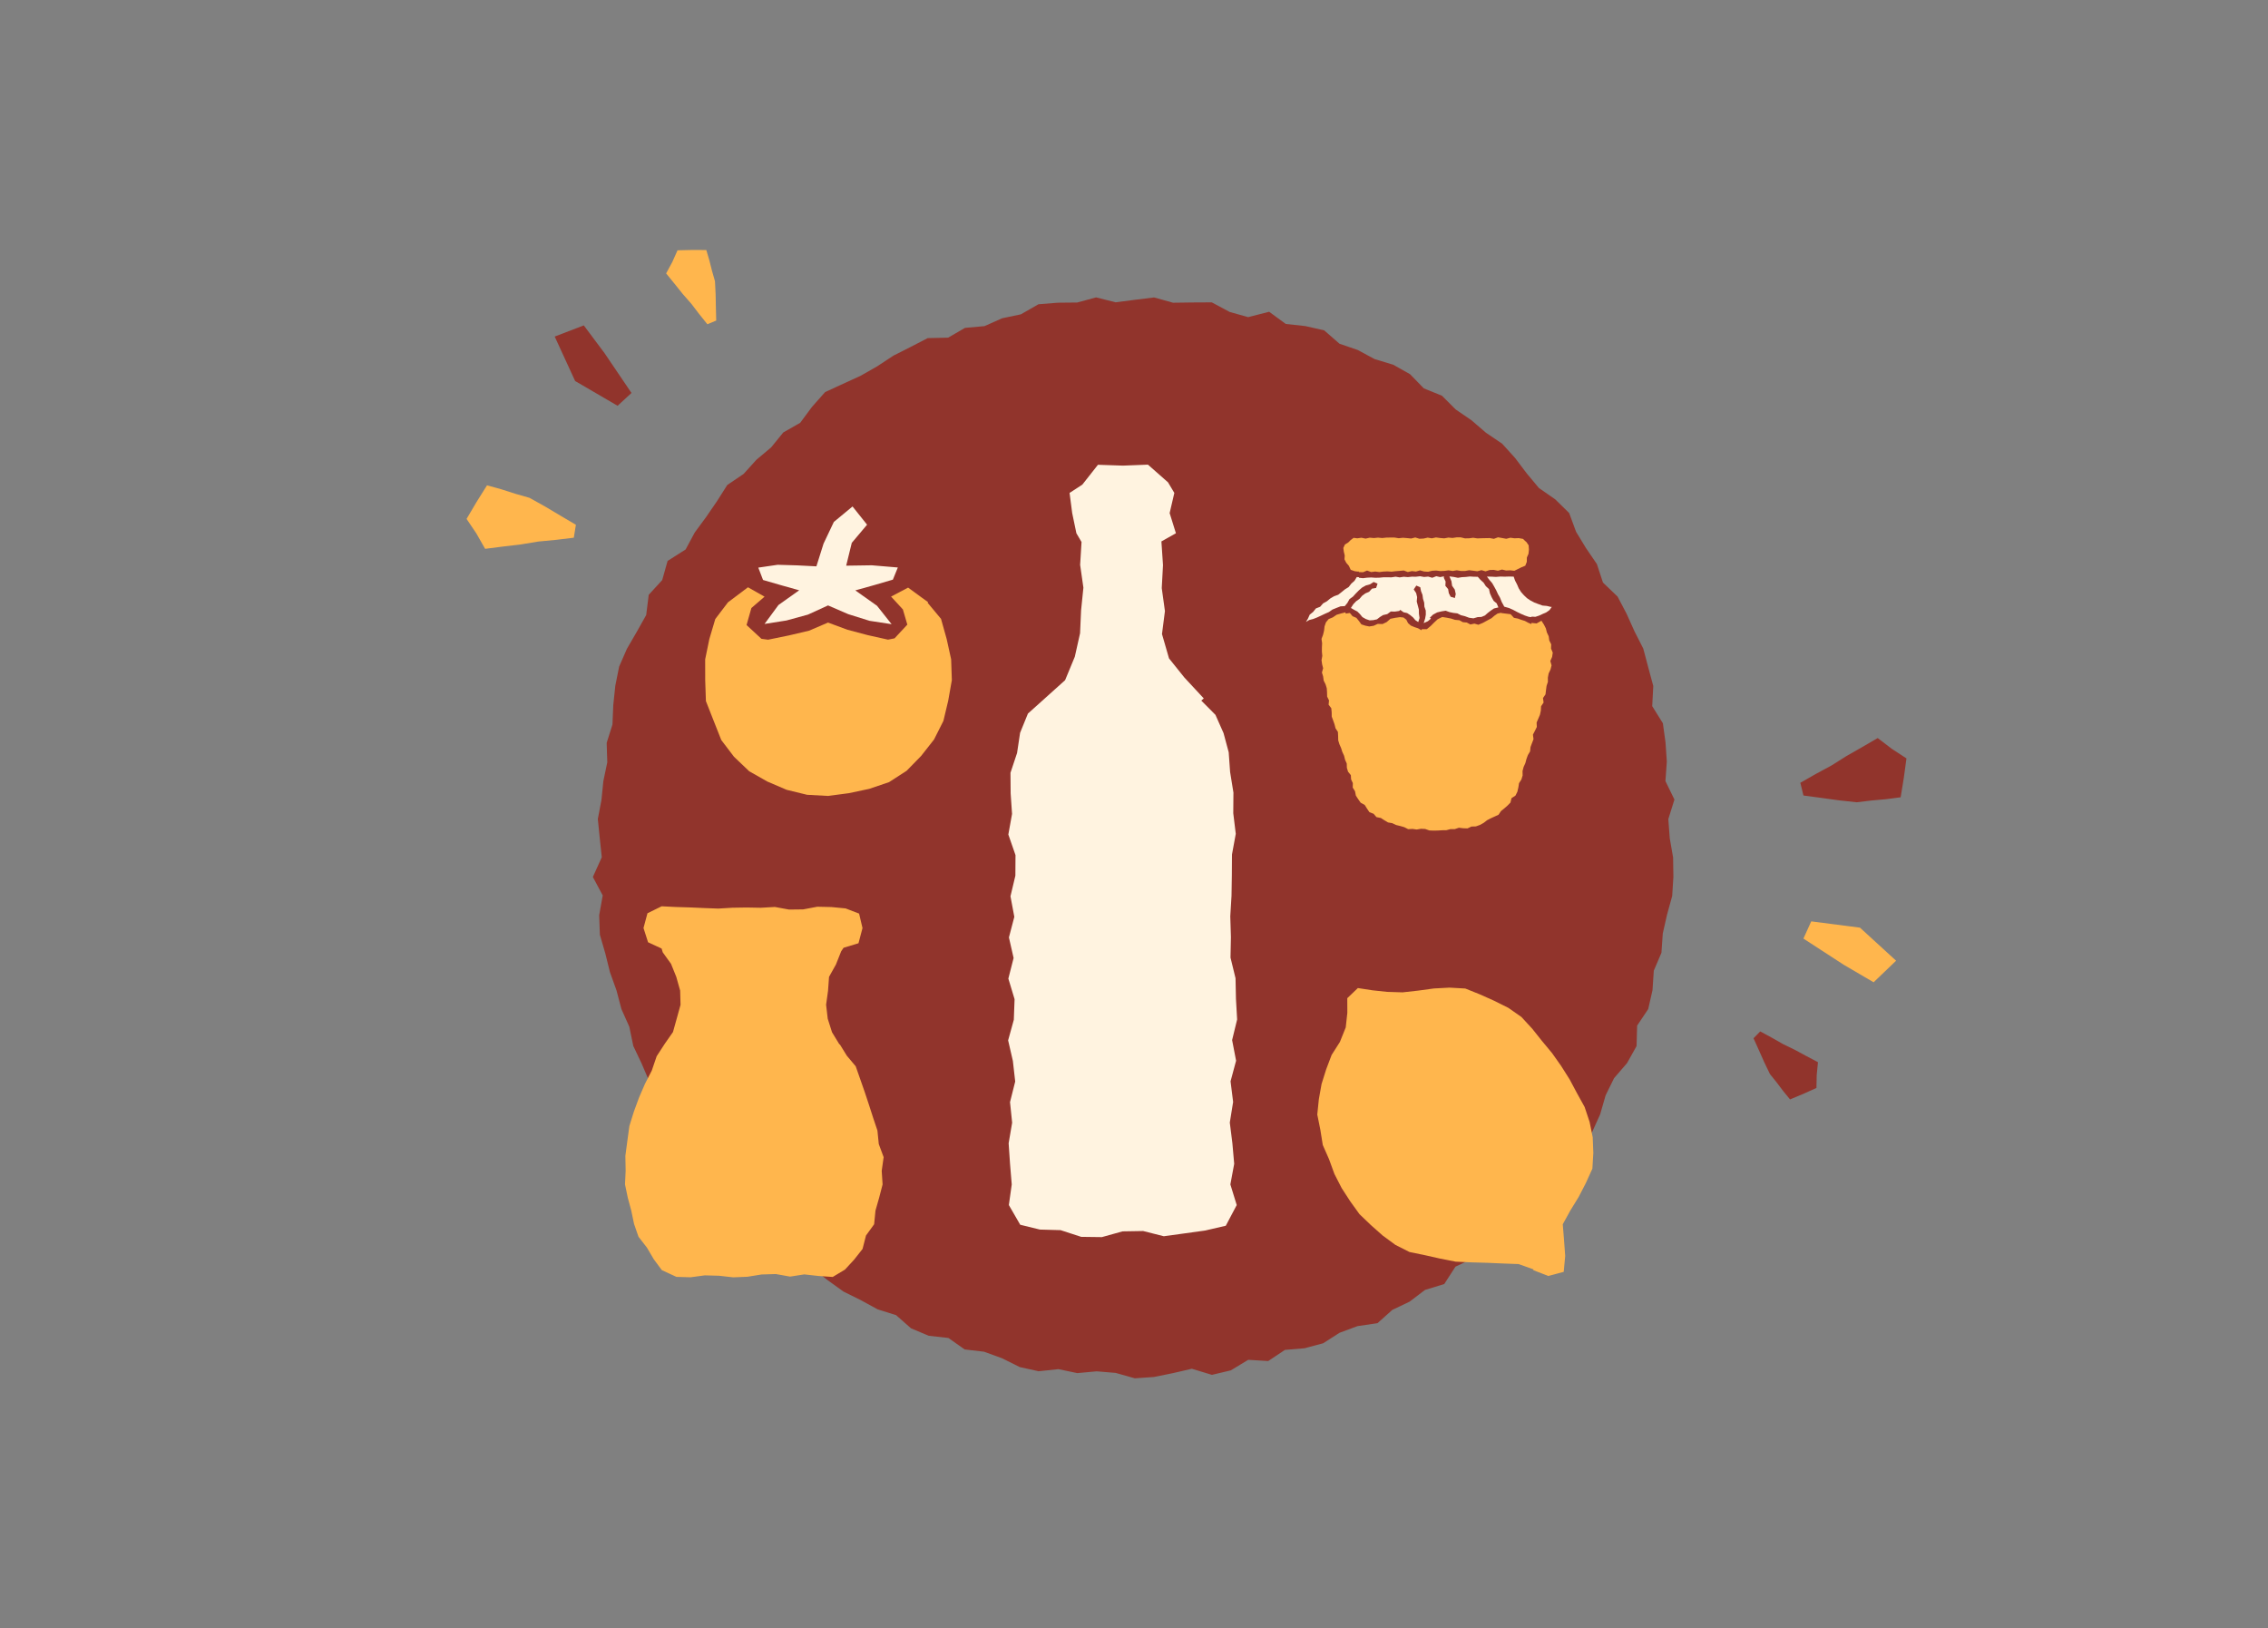
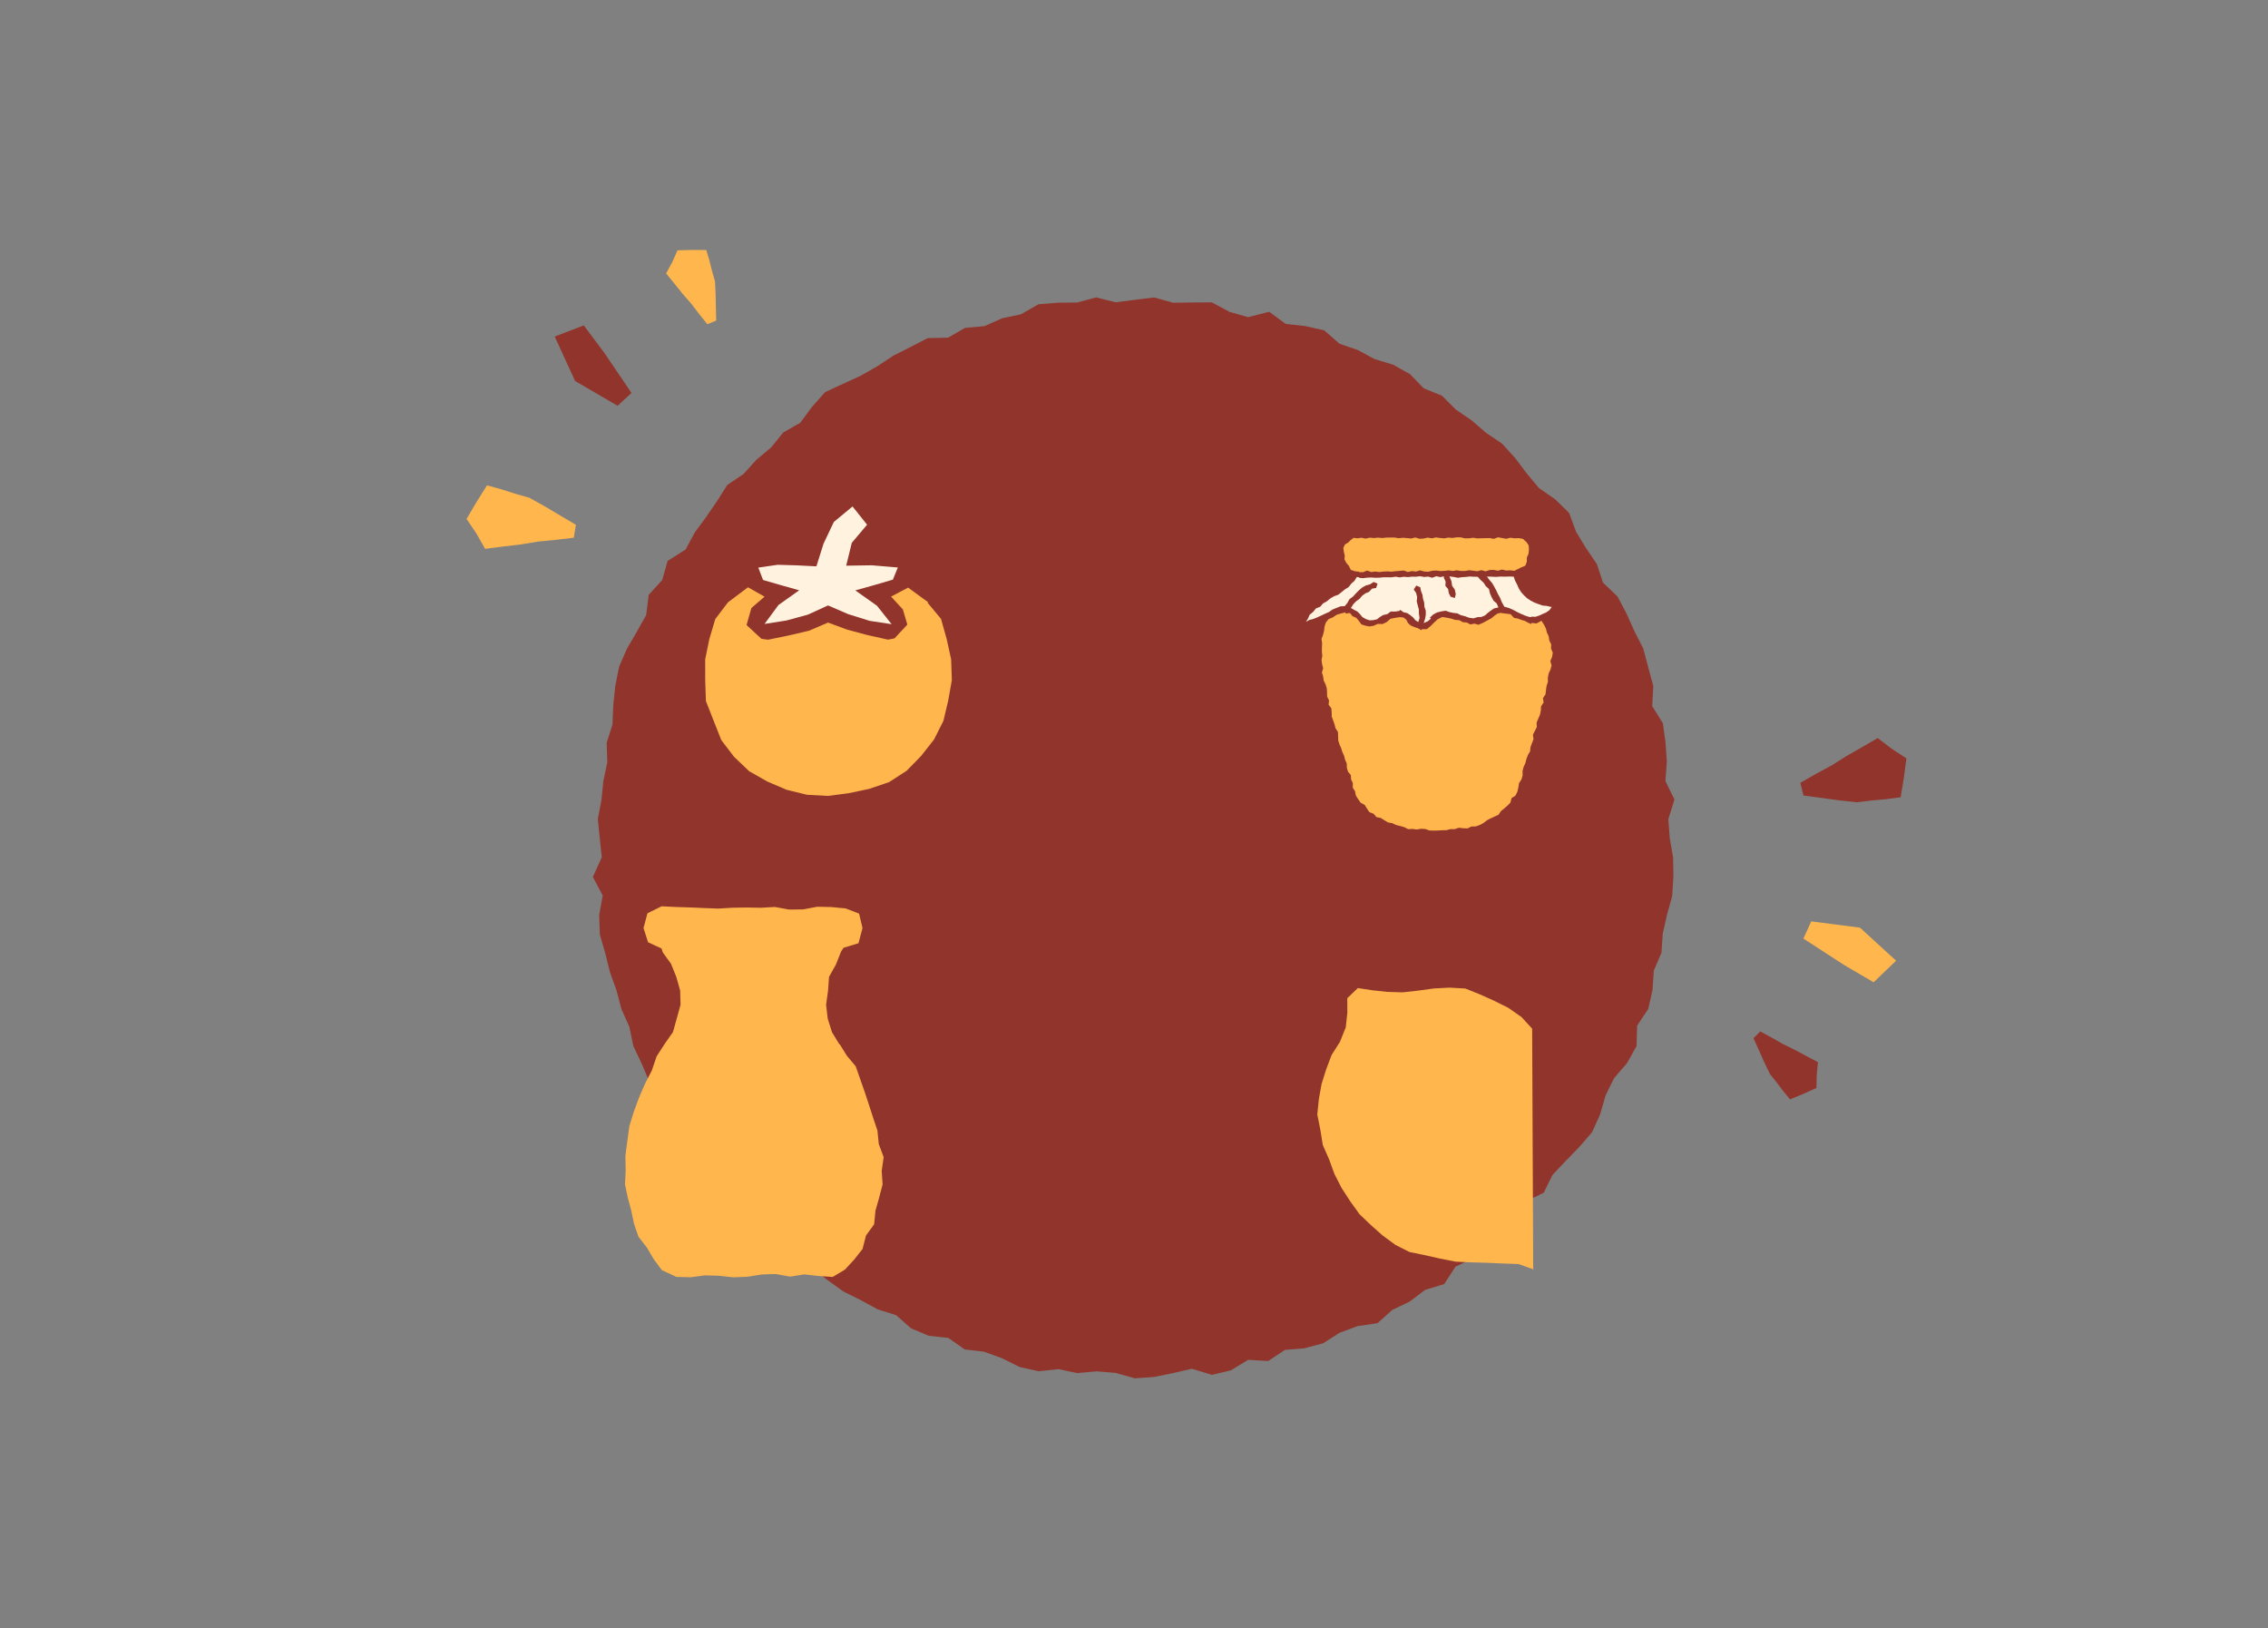
<svg xmlns="http://www.w3.org/2000/svg" width="648" height="465.075" viewBox="0 0 648 465.075">
  <rect x="0" y="0" width="648" height="465.075" fill="#808080" stroke="none" />
  <g id="conjunto" transform="translate(-194 -1265.463)">
    <rect id="maracuja-edit" width="648" height="465.075" transform="translate(194 1265.463)" fill="#fff" opacity="0" />
    <g id="Grupo_23" data-name="Grupo 23" transform="translate(-3922.565 1249.378)">
      <path id="Caminho_64" data-name="Caminho 64" d="M4653.164,277.826l.952,5.494.088,5.513-.345,5.5-1.475,5.358-1.21,5.354-.386,5.514-2.184,5.115-.37,5.583-1.229,5.39-3.16,4.71-.165,5.85-2.711,4.85-3.711,4.312-2.417,4.907-1.564,5.434-2.3,5.083-3.636,4.223L4623.449,370l-3.782,4-2.491,5.082-5.319,2.588-3.608,4.085-4.028,3.67-2.632,5.273-4.579,3.115-5.076,2.4-3.2,4.961-5.5,1.684-4.386,3.335-4.963,2.374-4.229,3.788-5.7.839-5.132,1.9-4.7,3.005-5.318,1.422-5.576.458-4.8,3.191-5.7-.349-4.989,3.012-5.385,1.279-5.744-1.739-5.366,1.243-5.433,1.108-5.5.379-5.457-1.545-5.437-.449-5.535.508-5.379-1.132-5.664.6-5.393-1.192-5.053-2.517-5.152-1.874-5.534-.647-4.64-3.276-5.626-.626-5.062-2.132-4.26-3.757-5.286-1.667-4.806-2.625-4.94-2.443-4.46-3.209-4.323-3.383-4.188-3.536-3.858-3.9-4.09-3.612-5.3-2.414-3.361-4.419-3.338-4.388-2.521-5.015-5.189-2.909L4374.759,365l-3.4-4.3-3.708-4.161L4366.313,351l-4.723-3.728-2.18-5.092-2.375-5-1.136-5.484-2.254-5.048-1.408-5.336-1.871-5.208-1.329-5.363-1.552-5.336-.2-5.571,1.013-5.657-2.816-5.272,2.547-5.634-.578-5.441-.551-5.48,1.033-5.421.551-5.426,1.119-5.346-.175-5.553,1.654-5.241.234-5.565.585-5.548,1.095-5.454,2.228-5.084,2.8-4.821,2.7-4.81.717-5.768,3.855-4.209,1.538-5.473,5.155-3.27,2.59-4.831,3.241-4.4,3.1-4.517,2.969-4.671,4.672-3.164,3.659-4.05,4.189-3.51,3.486-4.289,4.821-2.742,3.379-4.56,3.753-4.224,5.079-2.34,5.036-2.3,4.763-2.714,4.608-3.037,4.912-2.486,4.909-2.534,5.839-.134,4.811-2.789,5.567-.5,5.042-2.243,5.353-1.125,5.036-2.882,5.524-.44,5.541-.055,5.4-1.466,5.581,1.407,5.468-.714,5.517-.679,5.424,1.512,5.513-.075,5.553-.028,5.116,2.74L4532.7,129l6-1.535,4.751,3.482,5.559.6,5.416,1.225,4.393,3.831,5.188,1.773,4.815,2.6,5.339,1.62,4.8,2.7,3.935,4.049,5.181,2.1,3.923,3.923,4.521,3.093,4.149,3.569,4.589,3.1,3.7,4.078,3.326,4.4,3.5,4.2,4.666,3.243,3.974,3.9,1.978,5.364,2.847,4.682,3.094,4.524,1.737,5.295,4.17,3.993,2.566,4.879,2.263,5.029,2.516,4.947,1.421,5.359,1.438,5.328-.3,5.761L4651.2,245l.752,5.464.372,5.5-.392,5.554,2.567,5.276-1.744,5.582Z" transform="translate(-59.526 -22.332)" fill="#91342c" fill-rule="evenodd" />
-       <path id="Caminho_65" data-name="Caminho 65" d="M4955.5,726.371l4.306,1.68,4.41-1.179.424-4.542-.337-4.6-.359-4.453,2.19-3.966,2.354-3.832,2.06-3.987,1.861-4.1.268-4.493-.174-4.449-.887-4.388-1.42-4.267-2.176-3.938-2.116-3.963-2.408-3.812-2.6-3.683-2.881-3.465L4955.2,657.4l-3.078-3.337-3.727-2.6-4.039-2.017-4.071-1.823-4.191-1.682-4.509-.252-4.475.238-4.443.608-4.488.5-4.44-.139-4.149-.442-4.187-.646-3.025,2.893.015,4.179-.456,4.171-1.668,4.148-2.37,3.729-1.558,4.116-1.313,4.181-.772,4.316-.452,4.4.875,4.339.7,4.365,1.783,4.045,1.548,4.238,2.06,4.014,2.453,3.789,2.641,3.662,3.26,3.123,3.357,2.975,3.629,2.671,4.034,2.04,4.428.911,4.357.981,4.419.865,4.494.2,4.489.127,4.475.194,4.512.168,4.274,1.522Z" transform="translate(-400.876 -347.507)" fill="#ffb64d" fill-rule="evenodd" />
+       <path id="Caminho_65" data-name="Caminho 65" d="M4955.5,726.371L4955.2,657.4l-3.078-3.337-3.727-2.6-4.039-2.017-4.071-1.823-4.191-1.682-4.509-.252-4.475.238-4.443.608-4.488.5-4.44-.139-4.149-.442-4.187-.646-3.025,2.893.015,4.179-.456,4.171-1.668,4.148-2.37,3.729-1.558,4.116-1.313,4.181-.772,4.316-.452,4.4.875,4.339.7,4.365,1.783,4.045,1.548,4.238,2.06,4.014,2.453,3.789,2.641,3.662,3.26,3.123,3.357,2.975,3.629,2.671,4.034,2.04,4.428.911,4.357.981,4.419.865,4.494.2,4.489.127,4.475.194,4.512.168,4.274,1.522Z" transform="translate(-400.876 -347.507)" fill="#ffb64d" fill-rule="evenodd" />
      <path id="Caminho_66" data-name="Caminho 66" d="M4494.185,347l-5.728-4.179-4.868,2.561,3.378,3.673,1.268,4.337-3.65,3.919-1.867.374-5.827-1.3-5.758-1.524-5.551-2.056-5.456,2.329L4454.3,356.5l-5.854,1.2-1.894-.256-4.253-3.931,1.383-4.862,3.763-3.245-4.742-2.68-5.709,4.294-3.627,4.768-1.7,5.725-1.192,5.8.01,5.927.2,5.987,2.191,5.572,2.2,5.558,3.628,4.773,4.341,4.137,5.209,2.956,5.5,2.352,5.834,1.423,6,.326,5.928-.785,5.822-1.231,5.665-1.918,5.031-3.251,4.161-4.259,3.666-4.67,2.682-5.321,1.375-5.787,1.034-5.851-.2-5.947-1.275-5.787-1.614-5.765-3.827-4.6Z" transform="translate(-112.434 -158.897)" fill="#ffb64d" />
      <path id="Caminho_67" data-name="Caminho 67" d="M4482.619,305.362l-6.153,4.371-3.98,5.41,6.269-.987,6.144-1.683,5.727-2.619,5.774,2.493,6.076,1.9,6.312.965-4.17-5.261-6.2-4.39,5.452-1.525,5.28-1.544,1.416-3.476-7.446-.626-7.31.109,1.6-6.521,4.37-5.183-4.156-5.206-5.34,4.42-2.941,6.195-2.042,6.486-5.5-.28-5.575-.163-5.525.807,1.358,3.532,5.3,1.537,5.312,1.486Z" transform="translate(-137.479 -120.842)" fill="#fff3e0" />
-       <path id="Caminho_68" data-name="Caminho 68" d="M4715.695,316.711l-5.546-5.973-4.383-5.458-2.009-6.95.84-6.565-.908-6.565.355-6.566-.456-6.769,4.146-2.331-1.791-5.759,1.338-5.759-1.8-3.023-5.734-5.054-7.142.277-7.142-.24-4.472,5.674-3.641,2.365.749,5.759,1.2,5.759,1.471,2.5-.4,6.537.931,6.508-.664,6.509-.288,6.509-1.5,6.7-2.774,6.7-6.191,5.569-4.432,3.974-2.24,5.5-.864,5.759-1.882,5.654.048,5.879.4,5.879-1.058,5.879,2.045,5.879-.036,5.879-1.4,5.88,1.1,5.879-1.542,5.879,1.338,5.879-1.5,5.879,1.777,5.88-.216,5.88-1.626,5.88,1.356,5.88.664,5.88-1.479,5.881.605,5.879-1,5.882.4,5.881.486,5.883-.825,5.882,3.249,5.625,5.625,1.374,5.9.165,5.9,1.916,5.9.076,5.9-1.64,5.9-.1,5.9,1.491,5.9-.811,5.9-.819,5.91-1.369,3.123-5.909-1.814-5.89,1.092-5.89-.519-5.89-.736-5.89.95-5.891-.735-5.891,1.583-5.89-1.135-5.891,1.433-5.89-.336-5.89-.123-5.89-1.435-5.891.118-5.89-.183-5.891.354-5.891.093-5.892.038-5.89,1.083-5.893-.716-5.893.048-5.893-.952-5.893-.4-5.622-1.469-5.465-2.316-5.224-4.045-4.069Z" transform="translate(-255.194 -101.137)" fill="#fff3e0" />
      <path id="Caminho_69" data-name="Caminho 69" d="M4431.061,623.6l-2.116-3.472-1.229-3.868-.464-4,.551-3.959.288-4,1.959-3.5,1.509-3.794.689-1.013,4.259-1.289,1.148-4.339-.976-4.132-3.858-1.48-4.041-.389-4.041-.092-4.042.76-4.042.047-4.041-.739-4.042.228-4.041-.075-4.041.065-4.042.242-4.043-.15-4.042-.179-4.045-.124-4.045-.2-4.059,1.989-1.134,4.216,1.305,4.07,3.869,1.79.323,1.083,2.369,3.289,1.505,3.732,1.1,3.9.113,4.068-1.08,3.906-1.081,3.874-2.31,3.3-2.346,3.605-1.4,4.1-1.948,3.8-1.7,3.927-1.477,4.023-1.278,4.1-.577,4.261-.567,4.247.081,4.282-.185,3.87.792,3.79,1,3.712.792,3.793,1.28,3.674,2.405,3.1,1.951,3.312,2.291,3.1,4.171,1.94,4.06.112,4.06-.545,4.06.109,4.06.454,4.059-.166,4.059-.652,4.06-.119,4.062.729,4.06-.633,4.063.455,4.063.276,3.493-2.1,2.615-2.832,2.413-3.063.985-3.843,2.323-3.205.389-3.928,1.052-3.689.978-3.764-.252-3.878.554-3.914-1.39-3.746-.388-3.852-1.23-3.672-1.184-3.666-1.213-3.662-1.281-3.66-1.3-3.7-2.538-3.02-2.016-3.273Z" transform="translate(-74.658 -309.2)" fill="#ffb64d" />
      <path id="Caminho_70" data-name="Caminho 70" d="M4280.51,280.551l-5.055.608-5.07.488-5.029.826-5.059.6-5.125.656-2.492-4.378-2.812-4.172,2.875-4.859,2.97-4.73,4.062,1.124,4.02,1.284,4.039,1.156,4.461,2.483,4.4,2.62,4.411,2.6Z" transform="translate(0 -110.882)" fill="#ffb64d" fill-rule="evenodd" />
      <path id="Caminho_71" data-name="Caminho 71" d="M4412.715,108.7l-2.334-2.906-2.267-2.963-2.459-2.806-2.333-2.911-2.391-2.931,1.756-3.244,1.5-3.363,4.133-.094,4.09.016.874,2.959.758,3,.845,2.958.184,3.733.074,3.748.094,3.746Z" transform="translate(-94.043)" fill="#ffb64d" fill-rule="evenodd" />
      <path id="Caminho_72" data-name="Caminho 72" d="M4316.589,147.761l5.836,12.7,12.135,7.074,3.968-3.661-7.69-11.355-5.936-7.944Z" transform="translate(-41.537 -35.547)" fill="#91342c" fill-rule="evenodd" />
      <path id="Caminho_73" data-name="Caminho 73" d="M5259.434,469.611l4.421-2.525,4.482-2.421,4.312-2.716,4.427-2.522,4.467-2.6,4,3.064,4.213,2.751-.759,5.594-.9,5.513-4.179.543-4.2.38-4.17.5-5.075-.553-5.071-.7-5.073-.676Z" transform="translate(-628.491 -229.935)" fill="#91342c" fill-rule="evenodd" />
      <path id="Caminho_74" data-name="Caminho 74" d="M5225.916,678.816l3.28,1.771,3.24,1.849,3.356,1.629,3.281,1.776,3.343,1.771-.357,3.671-.079,3.684-3.771,1.693-3.775,1.575-1.955-2.387-1.863-2.465-1.928-2.4-1.621-3.369-1.524-3.425L5224,680.777Z" transform="translate(-606.432 -368.128)" fill="#91342c" fill-rule="evenodd" />
      <path id="Caminho_75" data-name="Caminho 75" d="M5288.256,606.779l-10.315-9.436-13.93-1.8-2.233,4.915,11.5,7.472,8.557,5.012Z" transform="translate(-629.95 -316.288)" fill="#ffb64d" fill-rule="evenodd" />
      <path id="Caminho_76" data-name="Caminho 76" d="M4920.6,346.237l.933-.911,1.173-.624,1.291-.311,1.143-.175,1.1.4,1.094.228,1.125.127,1.017.521,1.189.3,1.163.434,1.235.168,1.225-.353,1.061-.047,1-.419.795-.709.878-.678.918-.617,1.258-.3-.487-1.153-.868-.719-.577-1.047-.48-1.094-.271-1.22-.914-.844-.639-1-.879-.787-.779-.881-1.129-.018-1.138-.069-1.134.133-1.134.063-1.134.181-1.135-.236-1.3-.169.581,1.382.188,1.3.763,1.086.282,1.3-.28,1.14-.408-.178-.767-.206-.531-1.027-.193-1.165-.786-.941.066-1.216-.5-1.061.017-.42-1.1.206-1.073-.252-1.159.451-1.166-.34-1.163.109-1.165-.208-1.161.137-1.162-.013-1.16.123-1.162-.1-1.161.182-1.165-.2-1.162.179-1.164-.012-1.164,0-1.163.115-1.163.022-1.166-.085-1.164.06-1.164.15-1.166-.127-.008-.165-.607-.036-.654,1.076-.917.808-.757.981-1.05.648-.952.774-.966.765-1.183.425-1.061.617-.977.811-1.1.611-.856.977-1.205.469-.8.995-.972.786-.507,1.14-.574.939.917-.542,1.179-.306,1.131-.449,1.1-.505,1.108-.528,1.124-.492,1.024-.719,1.147-.462,1.161-.459,1.208-.058.743-.907.6-1.083,1.006-.736.818-.9.859-.871.928-.806,1.077-.6,1.2-.329,1.025-.661,1.112.468-.417,1.24-1.181.194-.815.9-1.074.456-.932.686-.75.886-.958.676-.8.844-.692,1.068.945.547.9.471.713.707.732.886,1,.566,1.075.364,1.051-.068,1.034-.229.853-.661.891-.55,1.194-.276,1-.736,1.252.008,1.164-.171.307-.307.933.68,1.03.227.879.583.811.667.646.774.839.553.36-1.173-.173-1.208-.018-1.194-.307-1.161-.3-1.146.111-1.245-.282-1.166-.686-1.035.734-1.1,1.127.474.223,1.123.417,1.063.152,1.13.335,1.092.056,1.138.388,1.113.021,1.151-.2,1.138-.405,1.3,1.2-.544.88-.751Z" transform="translate(-395.519 -153.694)" fill="#fff3e0" fill-rule="evenodd" />
      <path id="Caminho_77" data-name="Caminho 77" d="M4965.745,306.232l-.891-.855-1.231-.222-1.181.052-1.181-.159-1.181.3-1.181-.214-1.182-.208-1.182.437-1.182-.219-1.182.022-1.182.026-1.182.043-1.182-.181-1.182.154-1.182.019-1.183-.286H4945.9l-1.182.173-1.183-.106-1.182.216-1.183-.1-1.182-.156-1.183.249-1.182-.2-1.181.267-1.181.057-1.183-.369-1.181.3-1.183-.121-1.183-.092-1.183.131-1.183-.19-1.183-.007-1.184.023-1.184.12-1.183-.113-1.184.119-1.184-.107-1.184.266-1.186-.248-1.187.162-1.053-.134-.848.638-.7.7-.933.565-.451.982.133,1.069.262,1.072-.069,1.118.505.984.741.86.532,1.144,1.158.4,1.184.145.054-.092-.168-.008.13.208,1.157.042,1.163-.485,1.165.432,1.162-.151,1.164.155,1.162-.144,1.163-.055,1.163.085,1.164-.14,1.163-.086,1.162-.11,1.165.439,1.16-.27,1.165.135,1.159-.343,1.163.324,1.164.075,1.161-.286,1.157-.064,1.175.152,1.173-.055,1.173-.154,1.175.184,1.172-.2,1.175.2h1.171l1.171-.215,1.174.14,1.174.153,1.172-.317,1.177.346,1.172-.386,1.173-.037,1.175.245,1.175-.339,1.175.274,1.176-.055,1.176.14,1.047-.518.947-.47,1.133-.467.433-1.112.015-1.209.472-1.091.124-1.166-.078-1.238-.675-1Z" transform="translate(-413.152 -135.371)" fill="#ffb64d" fill-rule="evenodd" />
      <path id="Caminho_78" data-name="Caminho 78" d="M4956.96,364.847l.042.213-.912-.379-.977-.525-1-.31-1.007-.367-1.117-.217-.955-1.036-1.375-.168-1.281-.158,0-.088-1.057.223-.9.619-.834.715-1.22.655-1.21.663-1.327.559-1.132-.327-1.15.243-1.033-.553-1.118-.1-.994-.556-1.252-.113-1.175-.378-1.213-.237-1.26-.2-1.323.654-1.022.955-.964.969-1.094.906-1.433-.006-.077.313-1.012-.568-1.016-.333-1.028-.435-.812-.713-.481-.969-.813-.627-1.026-.1-1.338.192-1.371.278-1.079.943-1.164.551-1.388-.033-1.147.529-1.261.2-1.128-.225-1.124-.371-.708-.972-.725-.889-1.1-.474-.764-.923-1.2.183-.057-.359-1.269.322-1.259.37-1.1.749-1.176.478-.772.93-.4,1.161-.141,1.228-.288,1.174-.44,1.16.172,1.241-.058,1.206-.005,1.207.117,1.2-.22,1.227.163,1.159.294,1.14-.344,1.233.346,1.132.157,1.162.537,1.088.346,1.121.075,1.18.027,1.194.532,1.078-.111,1.231.765,1.016.11,1.18.015,1.208.411,1.1.39,1.109.288,1.137.678,1.027.062,1.2.025,1.213.347,1.121.475,1.083.357,1.117.5,1.075.277,1.139.482,1.08.03,1.215.338,1.121.8.985.07,1.2.5,1.073-.028,1.281.65,1.049.245,1.24.667,1.035.708,1,1.146.631.651,1.033.7,1.04,1.194.454.81.952,1.261.252,1.01.65,1.04.62,1.208.21,1.089.522,1.169.284,1.159.331,1.133.571,1.235-.06,1.2.162,1.224-.207,1.2.057,1.2.417,1.21.047,1.212-.024,1.208-.077,1.21-.015,1.194-.314,1.21.01,1.185-.4,1.224.15,1.238.041,1.136-.527,1.245-.04,1.152-.414,1.075-.592.975-.758,1.06-.551,1.1-.5,1.124-.516.7-1.049.936-.758.915-.8.856-.876.3-1.251,1.137-.745.542-1.109.278-1.211.191-1.215.675-1.054.353-1.15-.027-1.264.308-1.164.5-1.1.307-1.164.414-1.132.631-1.066.12-1.22.422-1.13.432-1.128-.163-1.3.567-1.087.541-1.1-.056-1.268.484-1.115.474-1.12.251-1.181.065-1.23.717-1.057-.168-1.289.72-1.062.14-1.209.16-1.2.381-1.148-.01-1.233.227-1.179.533-1.125.3-1.177-.353-1.25.509-1.166.184-1.213-.487-1.172.044-1.217-.551-1.106-.166-1.19-.513-1.081-.3-1.175-.546-1.074-.718-1.11-1.38.774-1.459-.147Z" transform="translate(-402.867 -170.711)" fill="#ffb64d" fill-rule="evenodd" />
      <path id="Caminho_79" data-name="Caminho 79" d="M5027.05,343.042l.141.174,1.273.366,1.216.529,1.171.624,1.1.533,1.116.479,1.163.385.711.057v-.134l1.129.055,1.073-.354,1.01-.473,1.03-.445.919-.658.65-.916-.229.028-1.2-.292-1.228-.107-1.157-.416-1.145-.43-1.089-.563-1.021-.684-.9-.841-.818-.923-.657-1.043-.486-1.13-.567-1.089-.4-1.137-1.256-.033-1.274.045-1.273-.035-1.274.1-1.272-.071-1.3-.019.726.959.776.9.593,1.025.567,1.039.492,1.075.586,1.026.489,1.229.634,1.15Z" transform="translate(-480.811 -153.843)" fill="#fff3e0" fill-rule="evenodd" />
    </g>
  </g>
</svg>